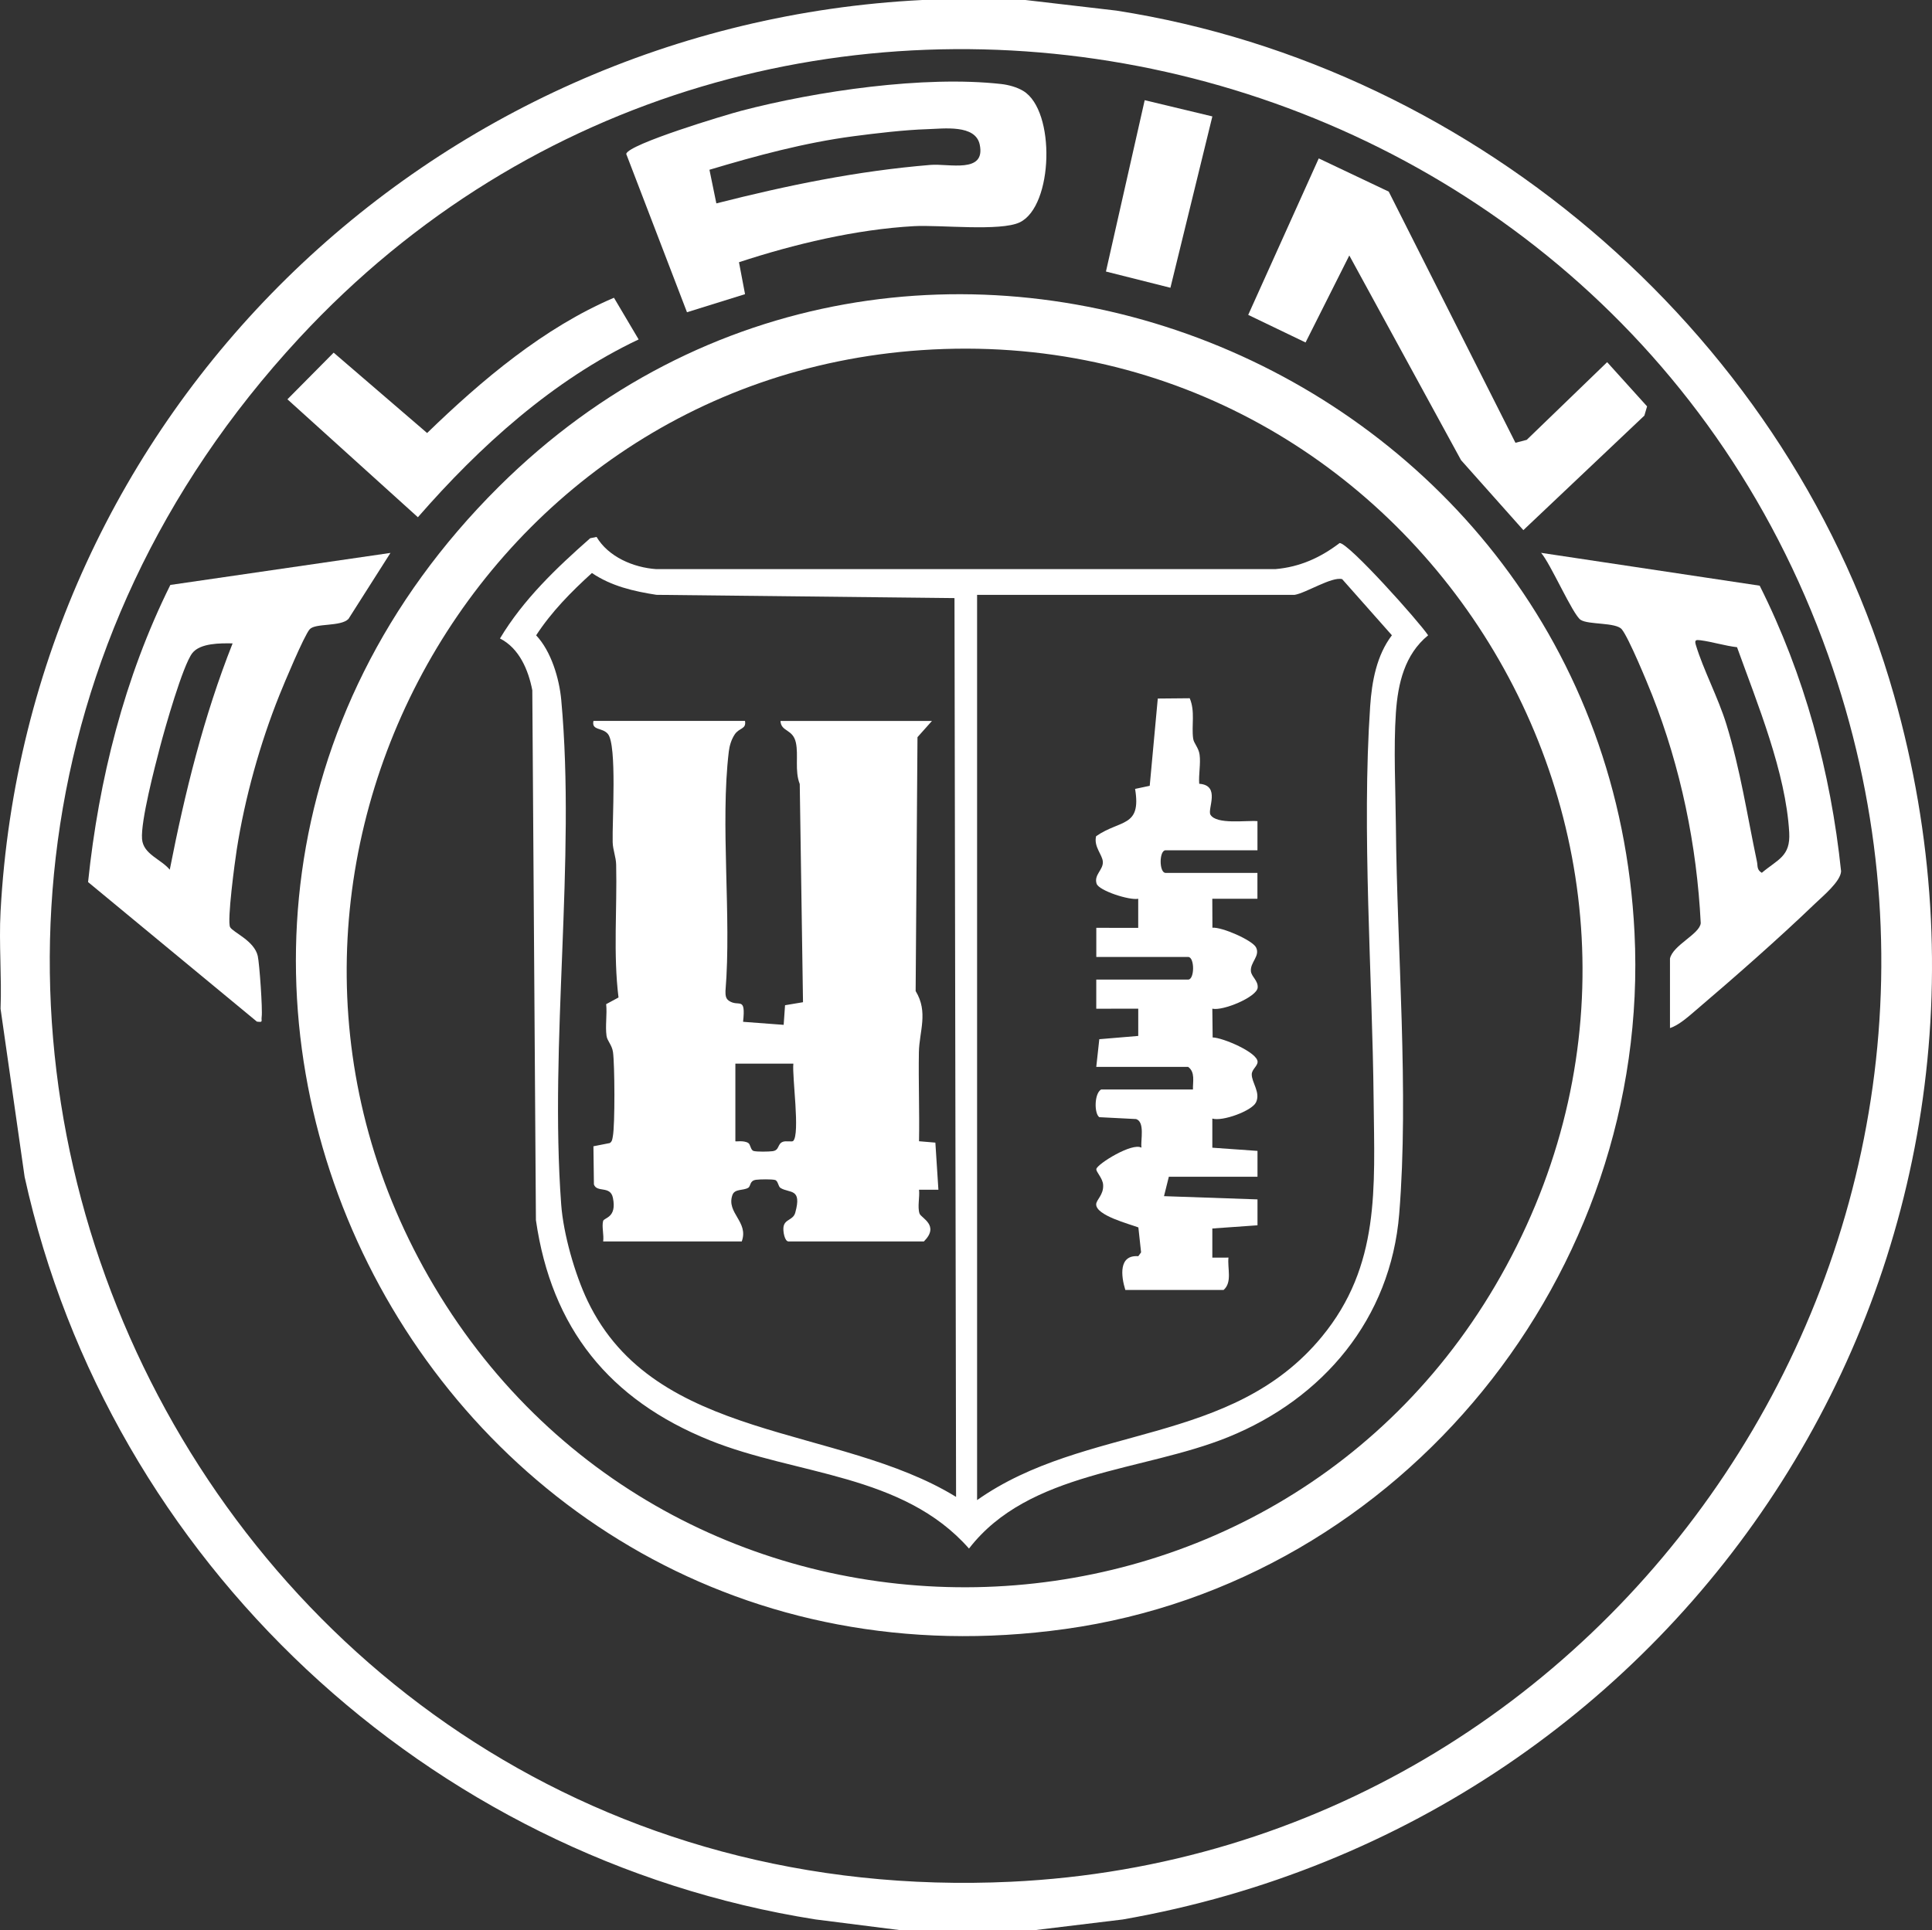
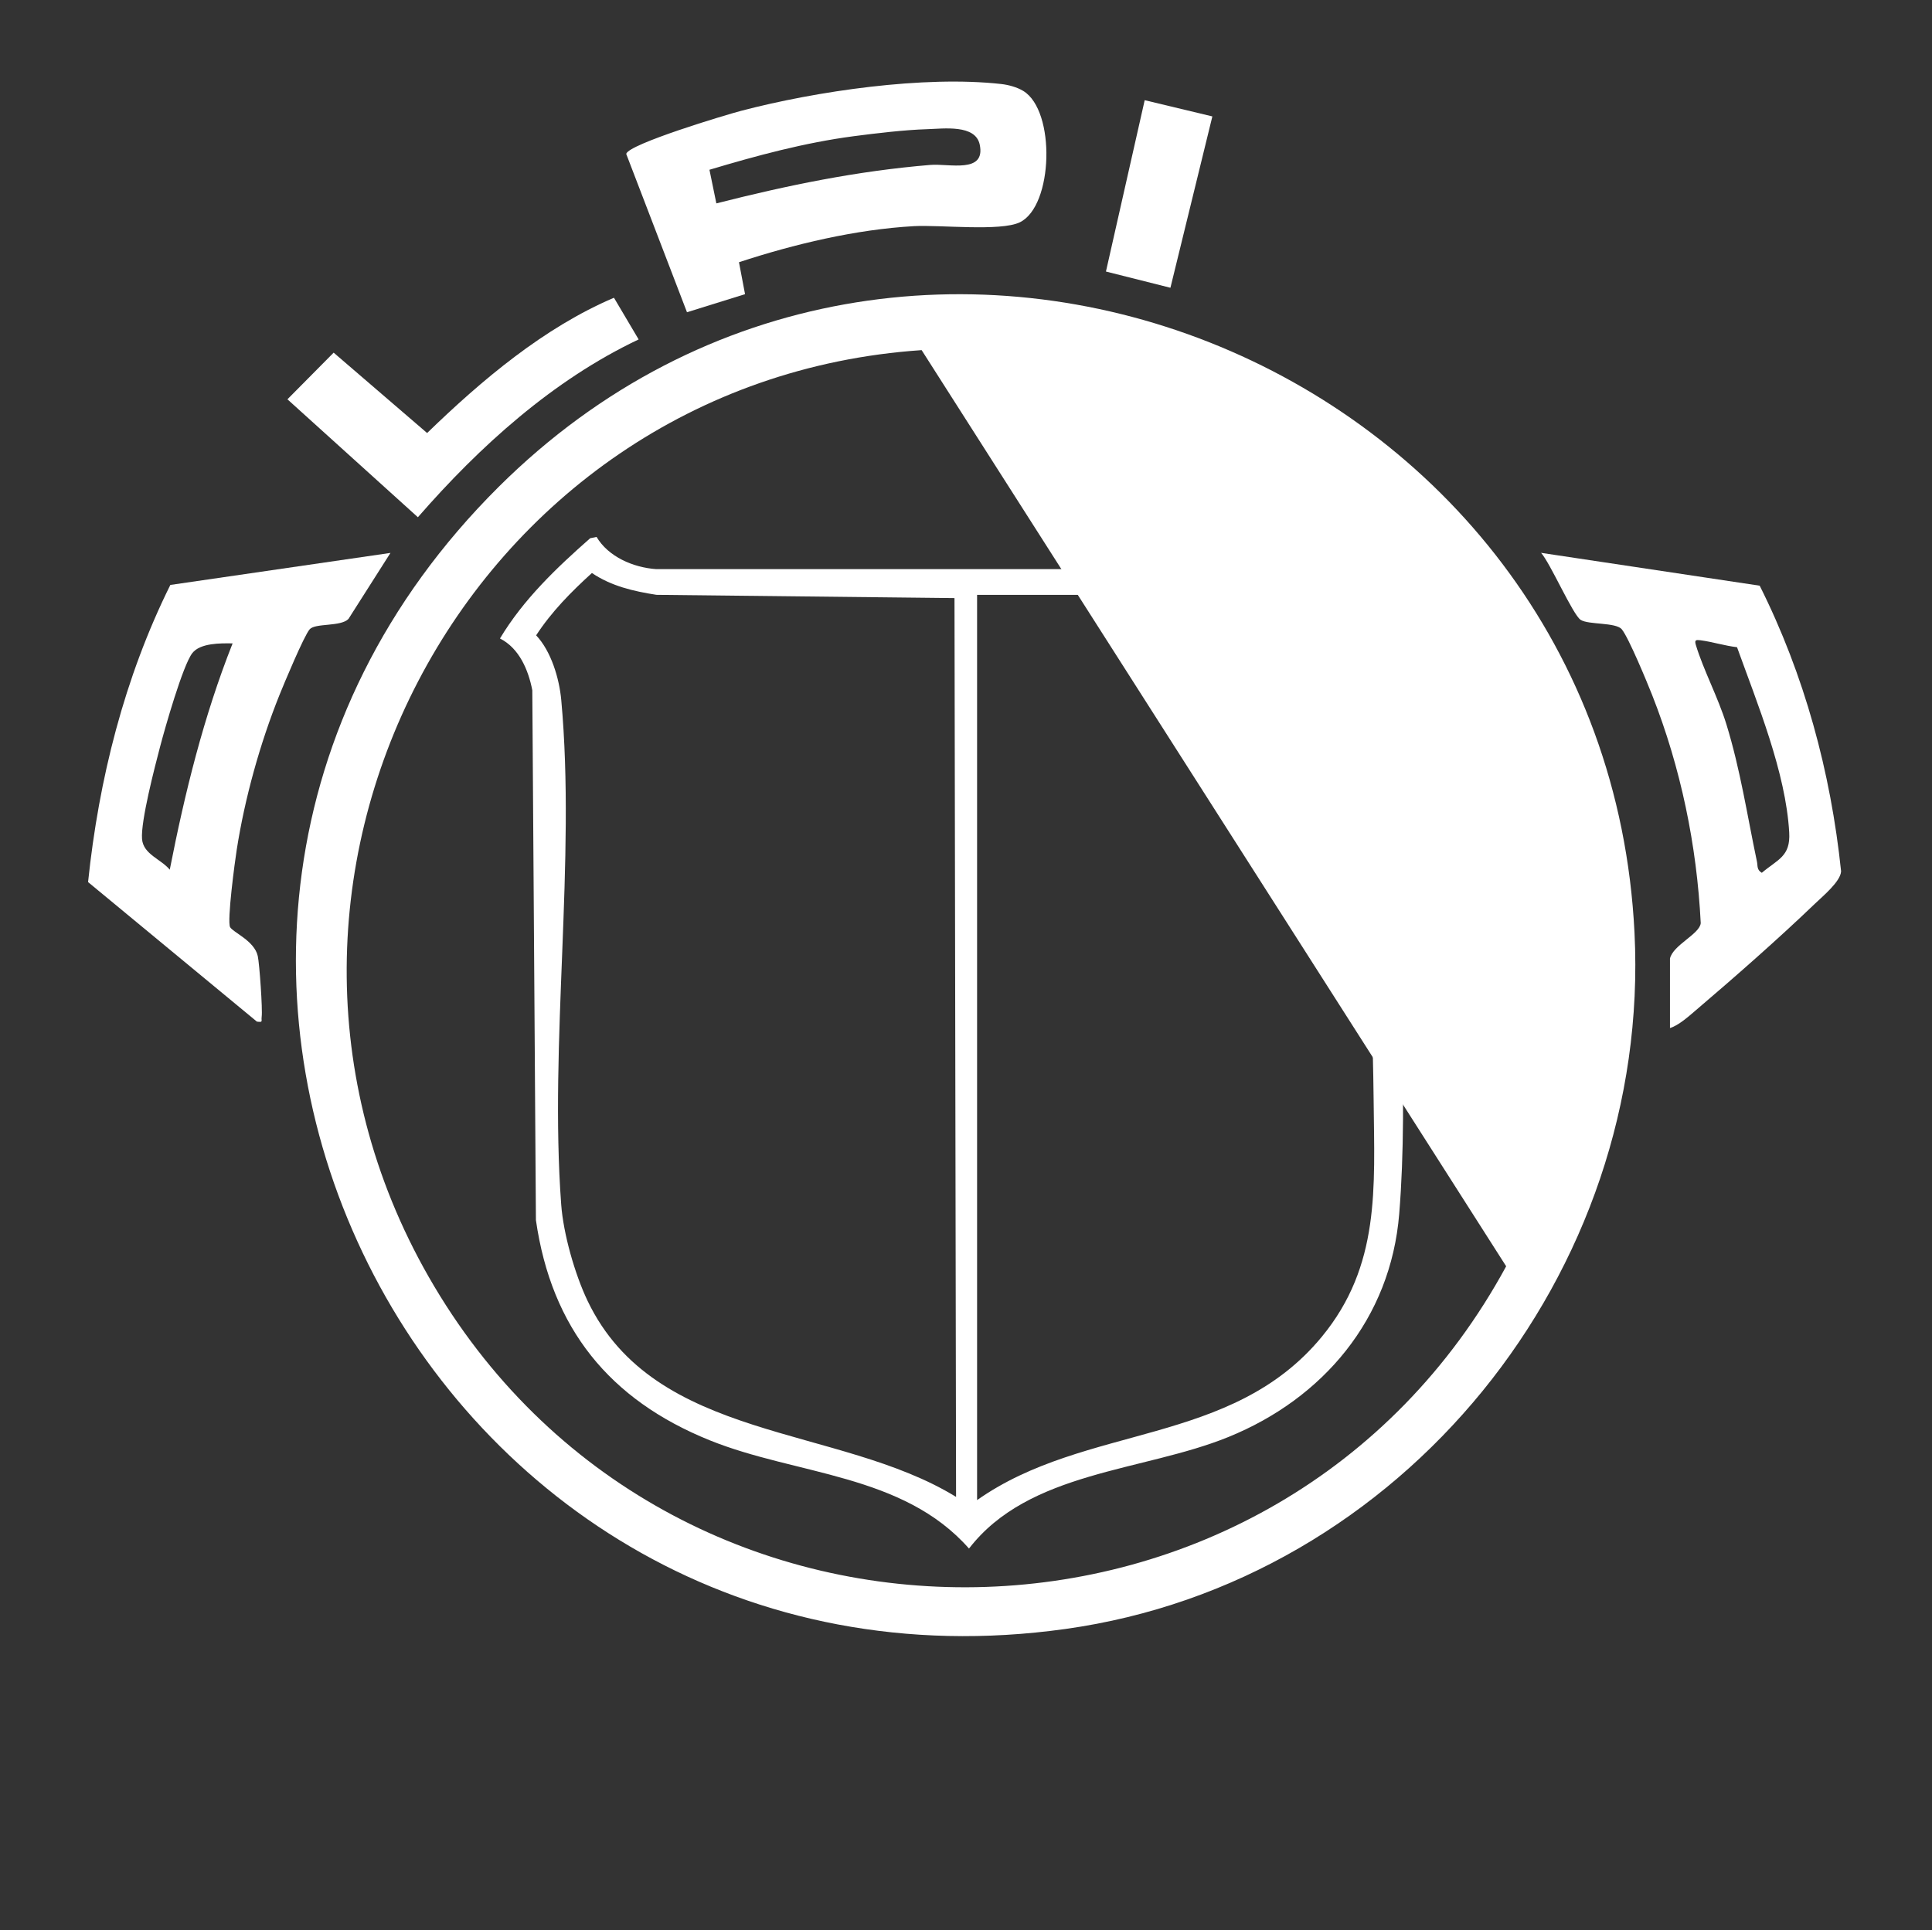
<svg xmlns="http://www.w3.org/2000/svg" width="1314" height="1313" viewBox="0 0 1314 1313" fill="none">
  <rect x="0" y="0" width="1314" height="1313" fill="#333333" stroke="none" />
  <g clip-path="url(#clip0_1142_55)">
-     <path d="M697.409 0L759.283 7.214C1006.1 45.702 1219.68 231.567 1288.13 472.878C1397.12 857.057 1150.37 1238.05 763.624 1305.79L703.987 1313.02H611.921L554.52 1305.74C291.128 1264.11 74.416 1062.25 16.751 800.644L0.373 686.191C1.228 664.33 -0.789 642.05 0.373 620.211C18.527 281.668 291.808 16.847 627.269 0H697.409ZM203.382 230.116C-178.825 642.798 129.427 1306.53 687.63 1280.12C1101.56 1260.52 1383.18 838.78 1243.25 445.342C1088.39 9.919 518.54 -110.186 203.382 230.116Z" fill="white" />
-     <path d="M339.188 331.175C617.336 54.565 1092.29 244.434 1111.67 634.529C1123.18 866.074 953.806 1076.2 724.53 1108.18C288.452 1169.01 24.6 644.008 339.188 331.175ZM626.83 238.187C315.969 259.235 135.039 605.52 295.381 875.157C461.094 1153.83 869.655 1146.58 1024.38 861.433C1183.13 568.923 957.314 215.82 626.83 238.187Z" fill="white" />
+     <path d="M339.188 331.175C617.336 54.565 1092.29 244.434 1111.67 634.529C1123.18 866.074 953.806 1076.2 724.53 1108.18C288.452 1169.01 24.6 644.008 339.188 331.175ZM626.83 238.187C315.969 259.235 135.039 605.52 295.381 875.157C461.094 1153.83 869.655 1146.58 1024.38 861.433Z" fill="white" />
    <path d="M265.584 376.107L236.993 421.062C231.709 426.472 214.432 423.767 210.617 428.1C206.802 432.432 193.12 465.18 190.029 472.9C176.851 505.736 166.503 542.905 161.021 577.94C159.771 585.902 154.268 626.853 156.526 630.768C158.609 634.375 172.993 639.961 175.317 650.386C176.457 655.51 178.671 686.763 177.97 691.755C177.553 694.768 179.219 695.56 174.725 694.988L59.9 600.065C67.18 530.148 84.632 460.826 115.854 397.925L265.628 376.129L265.584 376.107ZM158.193 437.689C150.168 437.557 136.223 437.359 130.808 444.287C124.362 452.534 112.105 495.619 108.86 508.045C105.286 521.681 95.639 558.652 96.604 570.77C97.459 581.217 109.496 584.406 115.46 591.642C125.765 539.144 138.482 487.482 158.193 437.711V437.689Z" fill="white" />
    <path d="M1135.79 652.101C1137.76 642.952 1156.03 635.43 1156.71 627.997C1154.07 575.037 1143.11 522.165 1123.69 472.878C1120.22 464.103 1107.77 433.95 1103.05 428.144C1099.04 423.217 1080.34 425.153 1075.01 421.656C1069.68 418.159 1054.44 383.123 1048.11 376.085L1196.81 398.431C1227.2 459.044 1245.11 525.09 1252.17 592.719C1251.8 599.691 1239.87 609.522 1234.45 614.713C1209.57 638.619 1179.71 664.836 1153.35 687.291C1148.57 691.359 1141.73 697.561 1135.79 699.365V652.079V652.101ZM1181.39 440.284C1173.15 439.338 1164.6 436.611 1156.49 435.555C1153.5 435.181 1152.36 435.313 1153.37 438.7C1158.48 455.679 1168.5 474.374 1174.14 492.65C1183.67 523.573 1188.3 554.627 1194.94 586.121C1195.58 589.135 1194.7 591.664 1198.25 593.753C1209.22 584.516 1217.81 582.647 1216.89 566.371C1214.59 525.442 1195.16 478.53 1181.39 440.262V440.284Z" fill="white" />
    <path d="M502.6 178.41L506.722 200.117L467.234 212.411L425.904 104.688C427.461 98.024 493.435 78.186 504.047 75.393C555.331 61.955 628.453 51.266 680.986 57.161C685.92 57.71 691.774 59.316 695.984 61.889C718.128 75.415 716.396 140.185 693.616 151.226C680.526 157.56 639.109 152.875 621.7 153.843C582.102 156.042 540.115 166.071 502.6 178.388V178.41ZM487.208 138.36C535.751 126.044 582.65 116.345 632.772 112.188C645.467 111.132 670.506 118.324 666.34 98.376C663.424 84.498 641.849 87.533 630.47 87.885C615.385 88.347 595.674 90.678 580.458 92.68C547.197 97.078 514.549 105.898 482.516 115.487L487.208 138.36Z" fill="white" />
-     <path d="M944.511 130.354L1030.7 301.22L1038.37 299.219L1093.06 246.369L1120.22 276.456L1118.38 282.724L1036.07 360.646L993.69 313.031L917.696 173.791L887.943 232.975L848.938 214.215L896.911 107.767L944.511 130.354Z" fill="white" />
    <path d="M434.367 230.907C376.265 258.399 326.274 303.573 284.221 351.871L195.488 271.639L226.93 239.903L290.492 294.578C327.721 258.487 369.972 222.836 417.572 202.558L434.367 230.929V230.907Z" fill="white" />
    <path d="M824.556 79.198L796.031 195.762L752.18 184.722L778.534 68.157L824.556 79.198Z" fill="white" />
    <path d="M405.732 365.243C413.669 378.703 430.618 386.092 446.338 387.17H867.353C884.082 385.718 897.983 379.406 911.117 369.421C917.322 369.399 965.054 422.799 971.302 432.19C955.319 445.276 950.758 464.916 949.377 484.886C947.732 508.881 949.158 537.538 949.377 562.039C950.122 645.503 958.366 743.439 951.635 825.826C945.803 897.173 899.957 951.364 835.451 977.58C777.371 1001.2 699.842 1000.63 659.038 1053.46C614.113 1002.43 541.517 1003.58 482.625 979.779C414.524 952.266 375.08 903.639 364.49 830.005L362.034 469.579C359.359 455.745 353.133 440.988 340.043 434.346C355.939 407.8 378.479 386.334 401.413 366.144L405.71 365.265L405.732 365.243ZM649.194 406.876L446.47 404.655C430.925 402.235 415.774 398.738 402.575 389.809C388.477 402.609 375.08 416.179 364.643 432.212C374.861 443.011 380.386 461.573 381.724 476.199C391.722 585.242 373.545 709.196 381.68 819.338C383.149 839.396 390.954 866.778 399.615 884.922C445.637 981.209 570.064 969.025 650.246 1018.31L649.172 406.876H649.194ZM880.443 404.677H664.542V1020.49C738.453 968.409 837.447 984.134 899.014 909.357C938.809 861.038 934.84 808.078 934.248 748.784C933.371 662.768 926.07 565.844 931.88 480.466C933.02 463.641 936.265 445.826 946.658 432.168L912.849 393.988C905.876 392.074 888.204 403.445 880.465 404.677H880.443Z" fill="white" />
-     <path d="M745.623 651.002V631.186L774.127 631.208V611.414C768.25 612.645 747.333 605.915 745.821 601.143C743.891 595.117 750.359 591.796 750.074 586.297C749.811 581.371 743.738 576.07 745.492 568.857C761.892 557.42 776.407 563.028 772 536.68L781.954 534.569L787.435 475.209L809.164 475.011C812.979 484.05 810.282 493.442 811.488 502.415C811.926 505.758 815.215 508.507 815.873 513.412C816.706 519.482 815.149 526.893 815.61 533.183C830.409 534.239 821.025 550.426 823.262 554.231C827.34 561.137 847.884 557.948 855.229 558.608V578.424H792.741C788.269 578.424 788.269 593.819 792.741 593.819H855.207V611.414H824.511L824.599 631.12C830.958 630.504 851.655 639.565 854.221 644.426C857.312 650.298 850.121 654.696 850.778 660.767C851.173 664.418 855.734 667.123 855.383 671.829C854.878 678.251 831.659 687.906 824.533 686.191L824.753 705.765C831.484 705.809 855.514 716.014 855.317 722.414C855.229 725.317 851.392 727.494 851.348 730.837C851.261 736.446 857.51 743.198 854.221 749.949C851.392 755.756 831.352 763.079 824.533 760.946V780.762L855.251 782.939V800.534H794.956L791.667 813.73L855.251 815.929V833.546L824.533 835.723V855.539L835.518 855.517C834.707 862.775 838.215 872.298 832.207 877.533H765.356C762.418 868.009 760.708 853.56 774.192 854.572L776.078 851.954L774.236 834.998C767.943 832.6 745.492 826.86 745.536 819.316C745.557 816.171 750.688 812.894 750.271 806.054C749.986 801.304 745.229 797.147 745.667 795.212C746.456 791.737 770.092 777.045 776.297 780.74C775.727 775.594 778.797 763.277 772.701 761.276L747.662 760C744.132 757.515 744.198 743.923 748.89 741.174H811.356C811.203 735.83 813.022 729.342 808.067 725.779H745.601L747.662 706.953L774.148 704.731V686.191L745.601 686.213V666.397H808.089C812.562 666.397 812.562 651.002 808.089 651.002H745.623Z" fill="white" />
-     <path d="M506.7 490.451C507.664 496.279 502.775 494.871 499.596 499.776C497.381 503.229 496.175 507.188 495.671 511.278C489.751 560.917 497.601 623.29 493.413 674.183C493.413 676.624 493.369 679.131 495.649 680.737C502.49 685.531 507.358 677.042 505.384 695.12L532.989 697.188L533.931 683.838L546.144 681.792L543.929 533.36C540.377 524.32 543.162 513.852 541.298 505.208C539.259 495.773 531.213 497.95 530.818 490.451H633.846L624.002 501.491L622.752 674.205C631.544 688.566 625.208 701.674 624.966 715.794C624.616 735.962 625.427 756.218 625.054 776.364L636.17 777.309L638.231 809.354H625.054C625.624 814.28 623.87 821.076 625.405 825.585C626.457 828.664 639.35 833.546 628.365 844.543H536.299C533.602 844.543 532.44 837.505 532.879 834.646C533.734 829.214 539.435 830.203 540.882 824.947C545.552 808.078 537.132 811.949 530.884 808.166C529.173 807.132 529.283 803.283 527.091 802.712C524.788 802.118 516.983 802.228 514.264 802.58C509.594 803.195 510.844 806.912 508.805 808.078C505.362 810.057 499.705 808.606 498.149 812.916C493.764 825.167 509.419 831.127 504.485 844.521H410.227C410.841 840.254 409.197 834.492 410.183 830.665C410.797 828.202 419.699 828.62 416.849 814.83C415.095 806.362 405.974 811.553 403.935 805.769L403.606 779.795L414.766 777.595C416.41 776.474 416.476 774.802 416.805 773.043C418.318 765.235 418.098 724.261 416.914 715.75C416.235 710.846 413.012 708.162 412.529 704.753C411.565 697.87 412.99 690.172 412.266 683.112L420.664 678.581C417.002 648.934 419.765 618.232 419.063 588.189C418.954 582.999 416.827 578.182 416.695 572.97C416.301 559.026 419.743 506.77 413.428 499.27C409.657 494.761 402.159 497.093 403.628 490.407H506.656L506.7 490.451ZM539.588 723.58H500.144V776.364C500.144 776.803 505.625 775.572 508.87 777.529C510.537 778.541 510.405 782.412 512.62 783.006C514.944 783.621 522.705 783.489 525.446 783.138C530.248 782.5 528.603 778.299 532.353 776.781C534.458 775.924 538.667 776.935 539.435 776.21C544.324 771.547 538.623 732.267 539.588 723.58Z" fill="white" />
  </g>
  <defs>
    <clipPath id="clip0_1142_55">
      <rect width="1314" height="1313" fill="white" />
    </clipPath>
  </defs>
</svg>